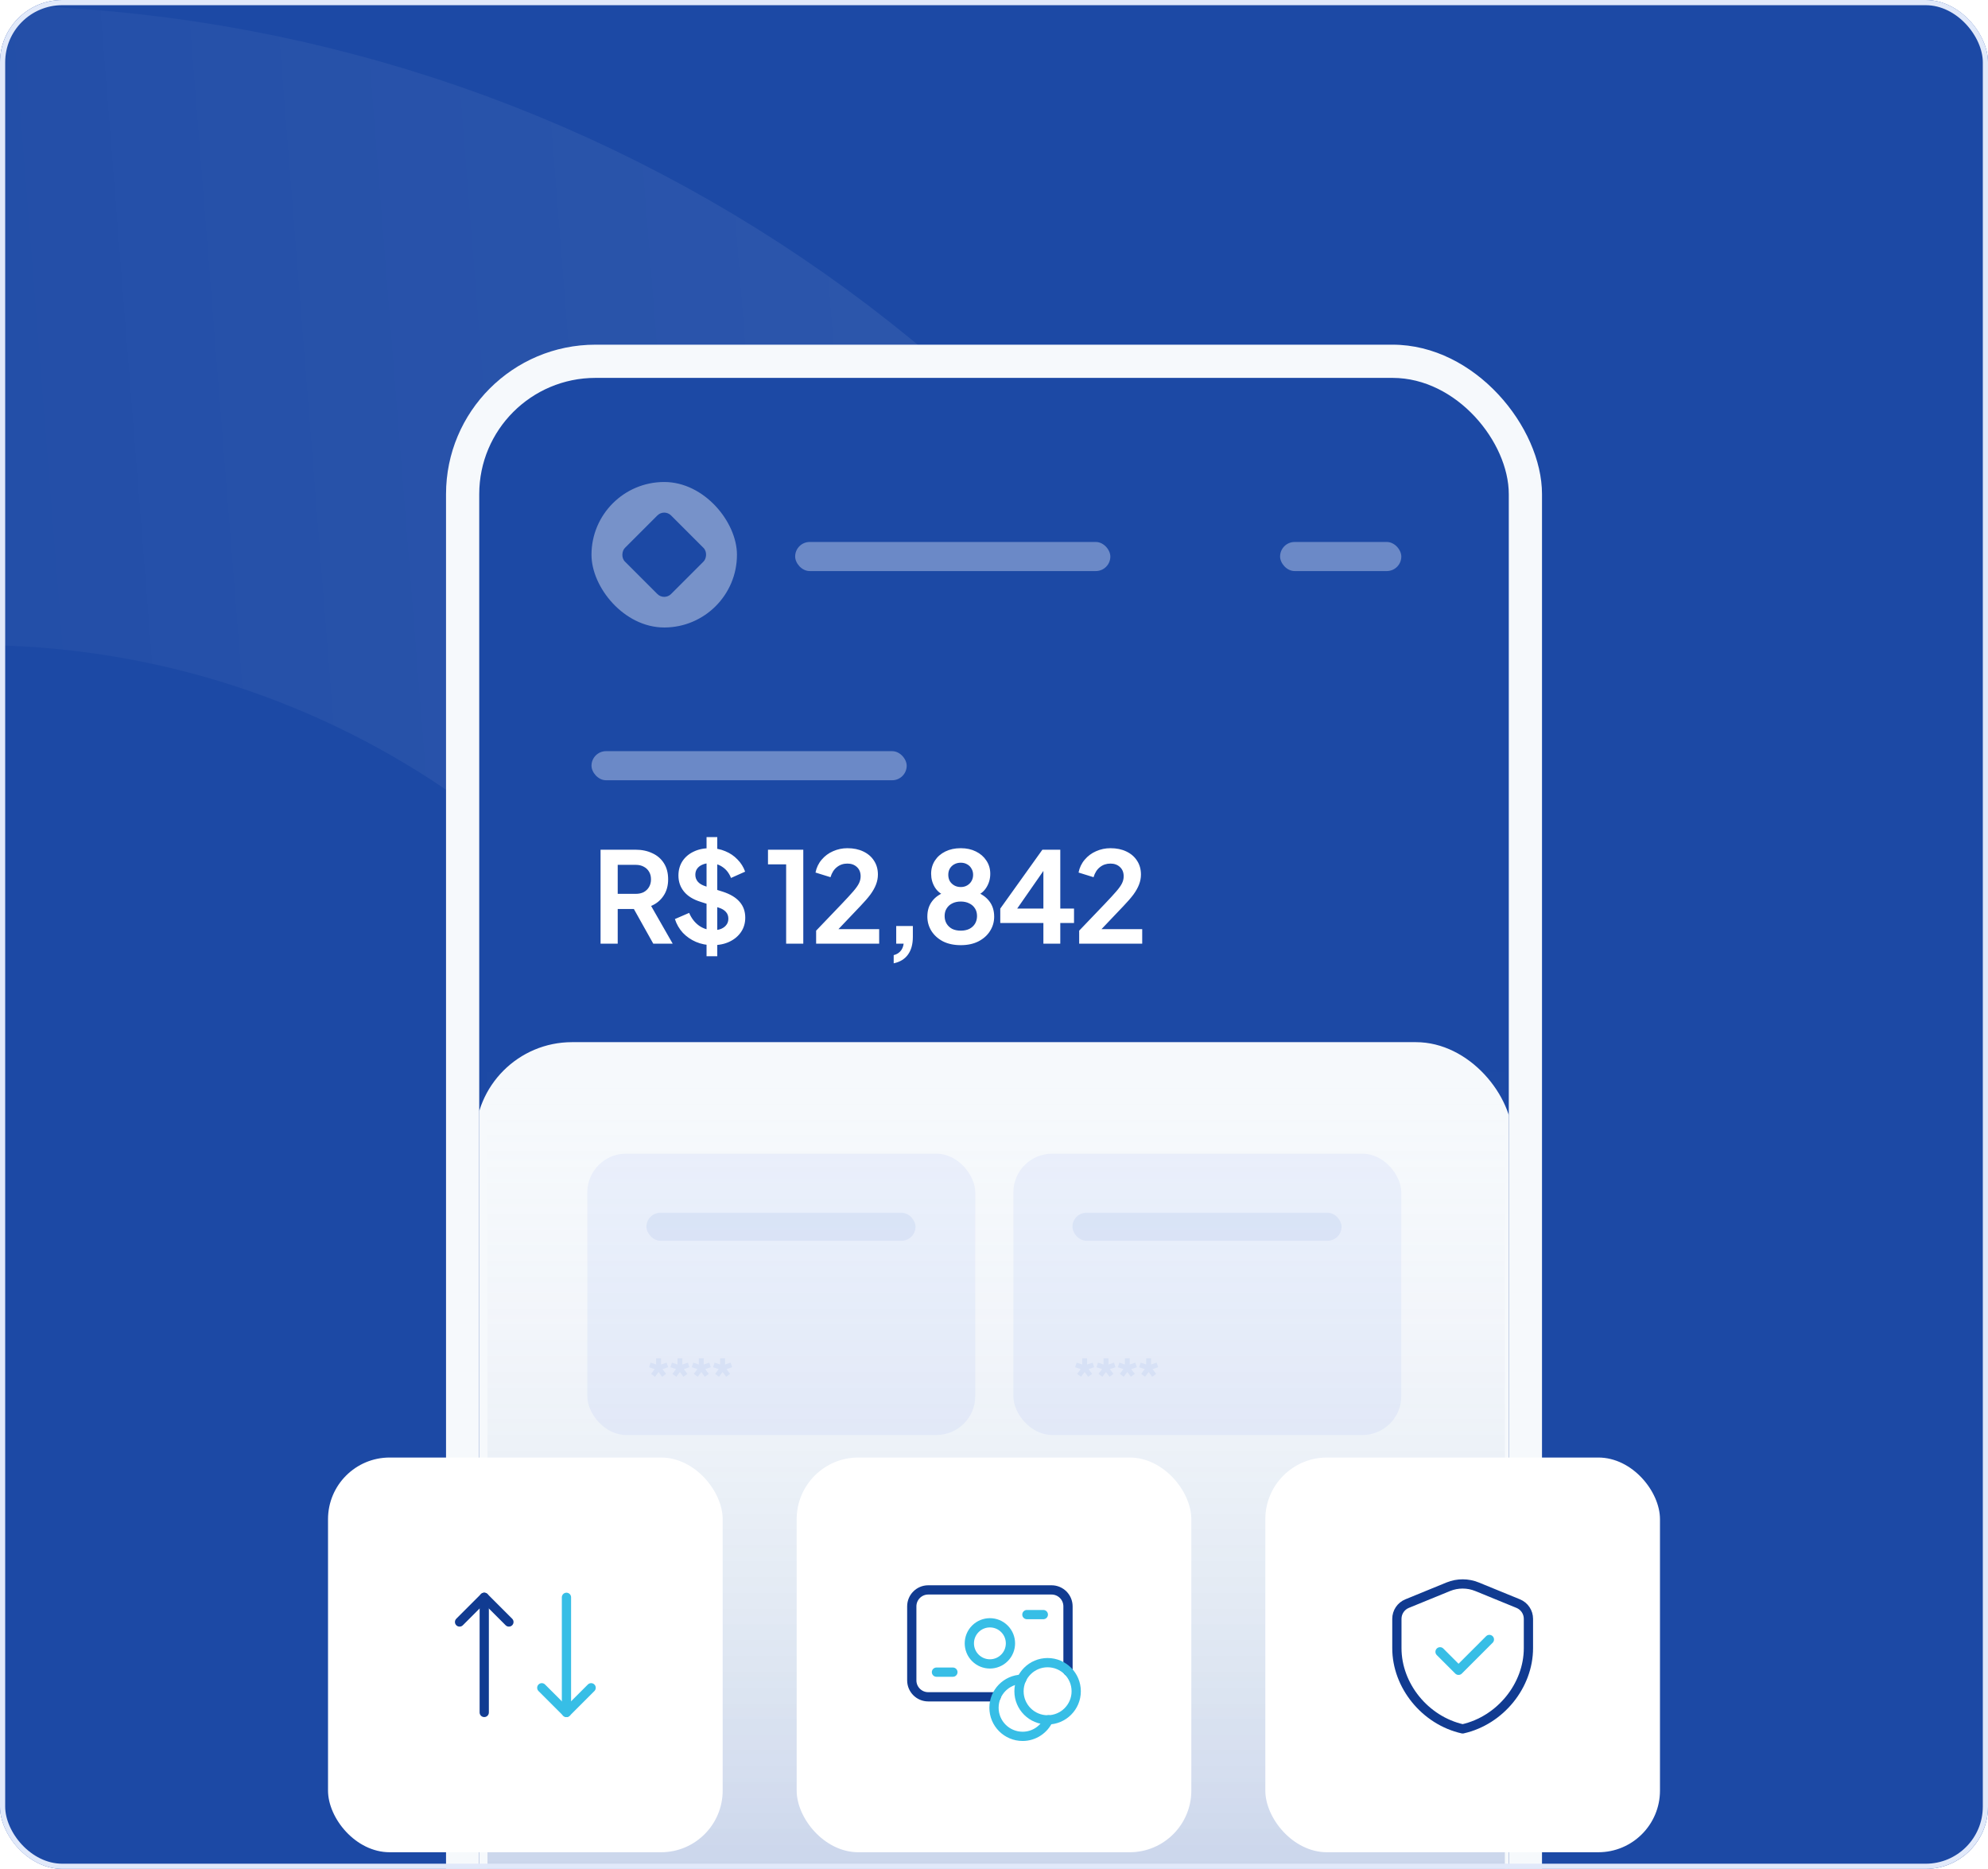
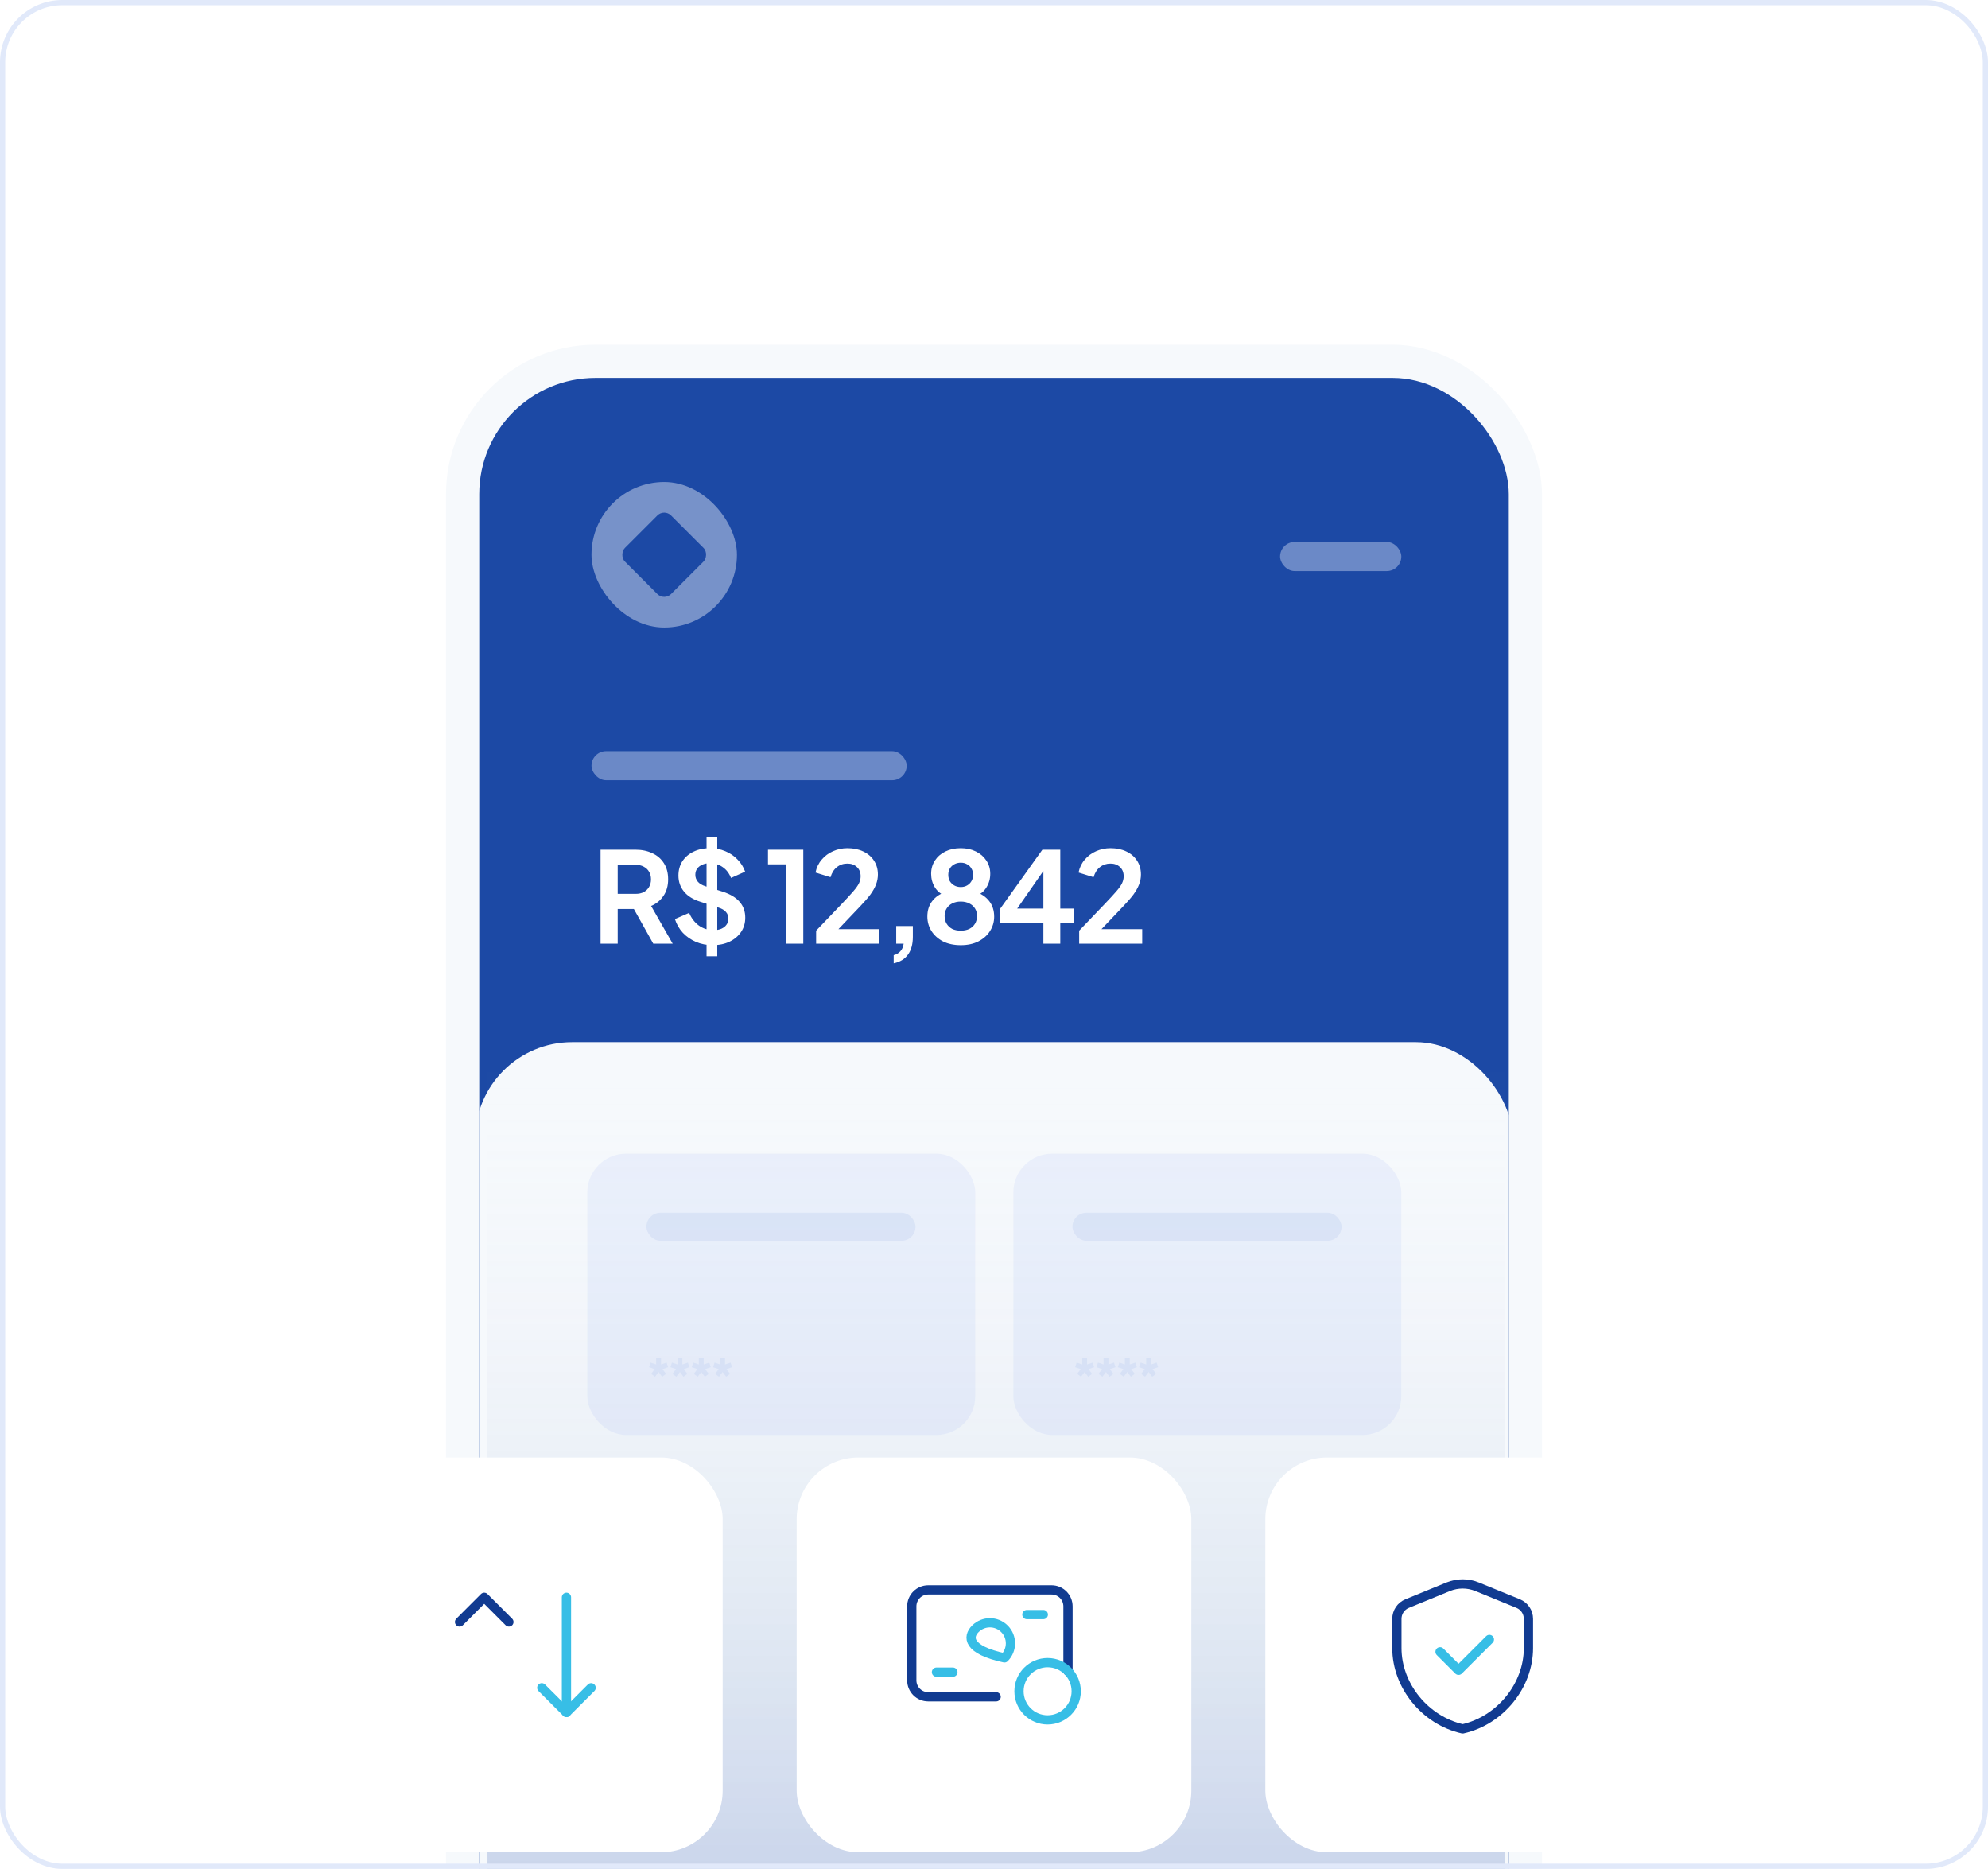
<svg xmlns="http://www.w3.org/2000/svg" width="383" height="360" viewBox="0 0 383 360" fill="none">
  <g clip-path="url(#clip0_11915_76738)">
-     <rect width="383" height="360" rx="12" fill="#1C49A5" />
    <path opacity="0.3" d="M-41.228 504.311C2.572 511.646 47.564 505.698 87.953 487.234C128.342 468.77 162.277 438.635 185.386 400.713C208.495 362.79 219.72 318.816 217.615 274.457C215.509 230.098 200.17 187.385 173.572 151.821C146.974 116.258 110.338 89.473 68.381 74.918C26.425 60.363 -18.928 58.703 -61.836 70.154C-104.743 81.605 -143.239 105.641 -172.365 139.166C-201.49 172.69 -219.909 214.168 -225.251 258.255" stroke="url(#paint0_linear_11915_76738)" stroke-width="123.27" stroke-linecap="round" />
    <g filter="url(#filter0_di_11915_76738)">
      <rect x="85.93" y="44" width="211.146" height="426.291" rx="28.793" fill="#F6F9FC" />
      <g clip-path="url(#clip1_11915_76738)">
        <rect x="92.328" y="50.398" width="198.349" height="413.494" rx="22.394" fill="#1C49A5" />
        <rect x="91.535" y="178.353" width="199.92" height="281.196" rx="18.684" fill="#F6F9FC" />
        <rect x="113.148" y="199.839" width="74.737" height="54.184" rx="7.474" fill="#E9EFFB" />
        <rect x="124.539" y="211.208" width="51.84" height="5.4" rx="2.7" fill="#DAE4F7" />
        <path d="M126.19 242.807L125.443 242.256L126.125 241.331L125.051 240.967L125.34 240.088L126.415 240.443V239.248H127.349V240.443L128.423 240.088L128.713 240.967L127.638 241.331L128.32 242.256L127.564 242.807L126.882 241.882L126.19 242.807ZM130.301 242.807L129.554 242.256L130.236 241.331L129.162 240.967L129.451 240.088L130.526 240.443V239.248H131.46V240.443L132.534 240.088L132.824 240.967L131.749 241.331L132.431 242.256L131.675 242.807L130.993 241.882L130.301 242.807ZM134.412 242.807L133.665 242.256L134.347 241.331L133.272 240.967L133.562 240.088L134.636 240.443V239.248H135.571V240.443L136.645 240.088L136.935 240.967L135.86 241.331L136.542 242.256L135.785 242.807L135.103 241.882L134.412 242.807ZM138.523 242.807L137.776 242.256L138.458 241.331L137.383 240.967L137.673 240.088L138.747 240.443V239.248H139.681V240.443L140.756 240.088L141.045 240.967L139.971 241.331L140.653 242.256L139.896 242.807L139.214 241.882L138.523 242.807Z" fill="#DAE4F7" />
        <rect x="195.23" y="199.839" width="74.737" height="54.184" rx="7.474" fill="#E9EFFB" />
        <rect x="206.617" y="211.208" width="51.84" height="5.4" rx="2.7" fill="#DAE4F7" />
        <path d="M208.272 242.807L207.525 242.256L208.207 241.331L207.133 240.967L207.422 240.088L208.497 240.443V239.248H209.431V240.443L210.505 240.088L210.795 240.967L209.72 241.331L210.402 242.256L209.646 242.807L208.964 241.882L208.272 242.807ZM212.383 242.807L211.636 242.256L212.318 241.331L211.244 240.967L211.533 240.088L212.608 240.443V239.248H213.542V240.443L214.616 240.088L214.906 240.967L213.831 241.331L214.513 242.256L213.757 242.807L213.075 241.882L212.383 242.807ZM216.494 242.807L215.747 242.256L216.429 241.331L215.354 240.967L215.644 240.088L216.718 240.443V239.248H217.653V240.443L218.727 240.088L219.017 240.967L217.942 241.331L218.624 242.256L217.867 242.807L217.186 241.882L216.494 242.807ZM220.605 242.807L219.858 242.256L220.54 241.331L219.465 240.967L219.755 240.088L220.829 240.443V239.248H221.763V240.443L222.838 240.088L223.127 240.967L222.053 241.331L222.735 242.256L221.978 242.807L221.296 241.882L220.605 242.807Z" fill="#DAE4F7" />
-         <rect opacity="0.4" x="153.191" y="82.005" width="60.723" height="5.605" rx="2.803" fill="#E1E9FA" />
        <rect opacity="0.4" x="113.957" y="122.3" width="60.723" height="5.605" rx="2.803" fill="#E1E9FA" />
        <rect opacity="0.4" x="246.617" y="82.005" width="23.355" height="5.605" rx="2.803" fill="#E1E9FA" />
        <path d="M115.702 159.379V141.283H122.43C123.661 141.283 124.746 141.51 125.685 141.963C126.64 142.401 127.385 143.048 127.92 143.907C128.454 144.749 128.721 145.777 128.721 146.991C128.721 148.238 128.421 149.299 127.822 150.173C127.239 151.048 126.446 151.695 125.442 152.116L129.595 159.379H125.855L121.41 151.436L123.547 152.699H119.005V159.379H115.702ZM119.005 149.785H122.479C123.078 149.785 123.596 149.671 124.033 149.445C124.47 149.202 124.81 148.87 125.053 148.449C125.296 148.028 125.418 147.542 125.418 146.991C125.418 146.425 125.296 145.939 125.053 145.534C124.81 145.113 124.47 144.789 124.033 144.562C123.596 144.319 123.078 144.198 122.479 144.198H119.005V149.785ZM137.287 159.67C136.138 159.67 135.069 159.46 134.081 159.039C133.109 158.618 132.267 158.035 131.555 157.29C130.859 156.529 130.349 155.646 130.025 154.642L132.769 153.452C133.207 154.489 133.838 155.306 134.664 155.906C135.49 156.488 136.421 156.78 137.457 156.78C138.04 156.78 138.542 156.691 138.963 156.513C139.4 156.318 139.732 156.059 139.959 155.736C140.202 155.412 140.323 155.023 140.323 154.57C140.323 154.035 140.161 153.598 139.838 153.258C139.53 152.902 139.06 152.626 138.429 152.432L134.955 151.315C133.547 150.878 132.486 150.222 131.774 149.347C131.061 148.473 130.705 147.445 130.705 146.263C130.705 145.226 130.956 144.311 131.458 143.518C131.976 142.724 132.688 142.109 133.595 141.672C134.518 141.219 135.571 140.992 136.753 140.992C137.838 140.992 138.834 141.186 139.74 141.575C140.647 141.947 141.425 142.474 142.072 143.154C142.736 143.818 143.23 144.603 143.554 145.51L140.833 146.724C140.477 145.817 139.943 145.121 139.23 144.635C138.518 144.133 137.692 143.882 136.753 143.882C136.202 143.882 135.717 143.979 135.295 144.174C134.874 144.352 134.543 144.611 134.3 144.951C134.073 145.275 133.96 145.664 133.96 146.117C133.96 146.619 134.122 147.064 134.445 147.453C134.769 147.825 135.263 148.117 135.927 148.327L139.255 149.372C140.696 149.841 141.773 150.489 142.485 151.315C143.214 152.141 143.578 153.161 143.578 154.375C143.578 155.412 143.311 156.327 142.777 157.12C142.242 157.913 141.505 158.537 140.566 158.99C139.627 159.444 138.534 159.67 137.287 159.67ZM136.121 161.808V138.854H138.186V161.808H136.121ZM151.455 159.379V144.101H147.957V141.283H154.758V159.379H151.455ZM157.232 159.379V156.877L162.138 151.752C163.11 150.732 163.855 149.922 164.373 149.323C164.907 148.708 165.28 148.182 165.49 147.744C165.701 147.307 165.806 146.862 165.806 146.408C165.806 145.647 165.563 145.048 165.077 144.611C164.608 144.174 164.001 143.955 163.256 143.955C162.478 143.955 161.806 144.182 161.24 144.635C160.673 145.072 160.26 145.72 160.001 146.578L157.111 145.68C157.305 144.724 157.702 143.898 158.301 143.202C158.9 142.49 159.629 141.947 160.487 141.575C161.361 141.186 162.284 140.992 163.256 140.992C164.422 140.992 165.442 141.202 166.316 141.623C167.207 142.044 167.895 142.635 168.381 143.397C168.883 144.158 169.134 145.048 169.134 146.068C169.134 146.716 169.012 147.356 168.769 147.987C168.527 148.619 168.162 149.266 167.676 149.93C167.191 150.578 166.559 151.307 165.782 152.116L161.531 156.586H169.377V159.379H157.232ZM172.175 163.168V161.589C172.71 161.46 173.139 161.209 173.463 160.836C173.803 160.48 174.013 159.994 174.094 159.379H172.661V155.978H175.867V158.067C175.867 159.492 175.551 160.634 174.92 161.492C174.305 162.35 173.39 162.909 172.175 163.168ZM185.096 159.67C183.785 159.67 182.643 159.427 181.671 158.942C180.716 158.44 179.971 157.768 179.437 156.926C178.919 156.084 178.66 155.161 178.66 154.157C178.66 152.975 178.975 151.979 179.607 151.169C180.238 150.343 181.153 149.736 182.352 149.347L182.157 150.149C181.299 149.874 180.619 149.339 180.117 148.546C179.631 147.752 179.388 146.878 179.388 145.923C179.388 144.967 179.631 144.117 180.117 143.372C180.603 142.627 181.275 142.044 182.133 141.623C182.991 141.202 183.979 140.992 185.096 140.992C186.197 140.992 187.169 141.202 188.011 141.623C188.869 142.044 189.541 142.627 190.027 143.372C190.529 144.117 190.78 144.967 190.78 145.923C190.78 146.894 190.529 147.777 190.027 148.57C189.541 149.347 188.869 149.882 188.011 150.173L187.841 149.323C189.039 149.744 189.954 150.368 190.586 151.193C191.217 152.003 191.533 152.999 191.533 154.181C191.533 155.185 191.266 156.108 190.731 156.95C190.213 157.776 189.468 158.44 188.497 158.942C187.541 159.427 186.408 159.67 185.096 159.67ZM185.096 156.877C185.728 156.877 186.278 156.764 186.748 156.537C187.217 156.294 187.582 155.962 187.841 155.541C188.1 155.104 188.23 154.61 188.23 154.06C188.23 153.493 188.1 153.007 187.841 152.602C187.582 152.181 187.217 151.857 186.748 151.631C186.278 151.388 185.728 151.266 185.096 151.266C184.465 151.266 183.914 151.388 183.445 151.631C182.991 151.857 182.635 152.181 182.376 152.602C182.117 153.007 181.987 153.493 181.987 154.06C181.987 154.61 182.117 155.104 182.376 155.541C182.635 155.962 182.991 156.294 183.445 156.537C183.914 156.764 184.465 156.877 185.096 156.877ZM185.096 148.473C185.566 148.473 185.979 148.368 186.335 148.157C186.691 147.947 186.966 147.671 187.161 147.331C187.371 146.975 187.477 146.57 187.477 146.117C187.477 145.664 187.371 145.267 187.161 144.927C186.966 144.57 186.691 144.295 186.335 144.101C185.979 143.89 185.566 143.785 185.096 143.785C184.627 143.785 184.206 143.89 183.833 144.101C183.477 144.295 183.194 144.57 182.983 144.927C182.789 145.267 182.692 145.664 182.692 146.117C182.692 146.57 182.789 146.975 182.983 147.331C183.194 147.671 183.477 147.947 183.833 148.157C184.206 148.368 184.627 148.473 185.096 148.473ZM201.015 159.379V155.395H192.708V152.626L200.821 141.283H204.27V152.626H206.917V155.395H204.27V159.379H201.015ZM195.137 153.817L194.554 152.626H201.015V143.882L201.865 144.149L195.137 153.817ZM207.909 159.379V156.877L212.815 151.752C213.787 150.732 214.532 149.922 215.05 149.323C215.584 148.708 215.957 148.182 216.167 147.744C216.378 147.307 216.483 146.862 216.483 146.408C216.483 145.647 216.24 145.048 215.754 144.611C215.285 144.174 214.678 143.955 213.933 143.955C213.156 143.955 212.484 144.182 211.917 144.635C211.35 145.072 210.937 145.72 210.678 146.578L207.788 145.68C207.982 144.724 208.379 143.898 208.978 143.202C209.577 142.49 210.306 141.947 211.164 141.575C212.038 141.186 212.961 140.992 213.933 140.992C215.099 140.992 216.119 141.202 216.993 141.623C217.884 142.044 218.572 142.635 219.058 143.397C219.56 144.158 219.811 145.048 219.811 146.068C219.811 146.716 219.689 147.356 219.446 147.987C219.204 148.619 218.839 149.266 218.353 149.93C217.868 150.578 217.236 151.307 216.459 152.116L212.208 156.586H220.054V159.379H207.909Z" fill="white" />
        <rect x="113.953" y="70.451" width="28.026" height="28.026" rx="14.013" fill="white" fill-opacity="0.4" />
        <rect x="127.965" y="75.576" width="12.569" height="12.569" rx="1.868" transform="rotate(45 127.965 75.576)" fill="#1C49A5" />
      </g>
    </g>
    <path d="M93.914 205H289.914V360H93.914V205Z" fill="url(#paint1_linear_11915_76738)" fill-opacity="0.2" />
    <g filter="url(#filter1_d_11915_76738)">
      <rect x="63.195" y="257" width="76.032" height="76.032" rx="11.88" fill="white" />
      <path d="M98.043 288.68L93.291 283.928L88.539 288.68" stroke="#113B91" stroke-width="1.782" stroke-linecap="round" stroke-linejoin="round" />
-       <path d="M93.292 306.104V283.928" stroke="#113B91" stroke-width="1.782" stroke-linecap="round" stroke-linejoin="round" />
      <path d="M104.379 301.352L109.131 306.104L113.883 301.352" stroke="#37BEE6" stroke-width="1.782" stroke-linecap="round" stroke-linejoin="round" />
      <path d="M109.132 283.928V306.104" stroke="#37BEE6" stroke-width="1.782" stroke-linecap="round" stroke-linejoin="round" />
    </g>
    <g filter="url(#filter2_d_11915_76738)">
      <rect x="153.484" y="257" width="76.032" height="76.032" rx="11.88" fill="white" />
-       <path d="M193.51 289.995C195.057 291.541 195.057 294.049 193.51 295.595C191.964 297.142 189.456 297.142 187.91 295.595C186.363 294.049 186.363 291.541 187.91 289.995C189.456 288.448 191.964 288.448 193.51 289.995" stroke="#37BEE6" stroke-width="1.782" stroke-linecap="round" stroke-linejoin="round" />
+       <path d="M193.51 289.995C195.057 291.541 195.057 294.049 193.51 295.595C186.363 294.049 186.363 291.541 187.91 289.995C189.456 288.448 191.964 288.448 193.51 289.995" stroke="#37BEE6" stroke-width="1.782" stroke-linecap="round" stroke-linejoin="round" />
      <path d="M205.756 298.155V285.667C205.756 283.917 204.338 282.499 202.588 282.499H178.828C177.078 282.499 175.66 283.917 175.66 285.667V299.923C175.66 301.673 177.078 303.091 178.828 303.091H191.914" stroke="#113B91" stroke-width="1.782" stroke-linecap="round" stroke-linejoin="round" />
      <path d="M180.414 298.342H183.582" stroke="#37BEE6" stroke-width="1.782" stroke-linecap="round" stroke-linejoin="round" />
      <path d="M197.836 287.254H201.004" stroke="#37BEE6" stroke-width="1.782" stroke-linecap="round" stroke-linejoin="round" />
-       <path d="M196.844 299.703C193.881 299.793 191.5 302.21 191.5 305.198C191.5 308.24 193.968 310.708 197.011 310.708C199.224 310.708 201.118 309.397 201.994 307.515" stroke="#37BEE6" stroke-width="1.782" stroke-linecap="round" stroke-linejoin="round" />
      <path d="M201.827 307.533C198.784 307.533 196.316 305.065 196.316 302.022C196.316 298.979 198.784 296.511 201.827 296.511C204.872 296.511 207.338 298.979 207.338 302.022C207.338 305.065 204.872 307.533 201.827 307.533" stroke="#37BEE6" stroke-width="1.782" stroke-linecap="round" stroke-linejoin="round" />
    </g>
    <g filter="url(#filter3_d_11915_76738)">
      <rect x="243.773" y="257" width="76.032" height="76.032" rx="11.88" fill="white" />
      <path fill-rule="evenodd" clip-rule="evenodd" d="M294.461 293.72C294.461 300.913 289.055 307.638 281.789 309.271C274.523 307.638 269.117 300.913 269.117 293.72V288.07C269.117 286.783 269.895 285.624 271.086 285.138L279.006 281.897C280.79 281.167 282.789 281.167 284.572 281.897L292.492 285.138C293.683 285.626 294.461 286.783 294.461 288.07V293.72V293.72Z" stroke="#113B91" stroke-width="1.782" stroke-linecap="round" stroke-linejoin="round" />
      <path d="M286.938 292.046L280.998 297.986L277.434 294.422" stroke="#37BEE6" stroke-width="1.782" stroke-linecap="round" stroke-linejoin="round" />
    </g>
  </g>
  <rect x="0.5" y="0.5" width="382" height="359" rx="11.5" stroke="#E1E9FA" />
  <defs>
    <filter id="filter0_di_11915_76738" x="61.936" y="42.4" width="259.132" height="475.878" filterUnits="userSpaceOnUse" color-interpolation-filters="sRGB">
      <feFlood flood-opacity="0" result="BackgroundImageFix" />
      <feColorMatrix in="SourceAlpha" type="matrix" values="0 0 0 0 0 0 0 0 0 0 0 0 0 0 0 0 0 0 127 0" result="hardAlpha" />
      <feMorphology radius="23.994" operator="erode" in="SourceAlpha" result="effect1_dropShadow_11915_76738" />
      <feOffset dy="23.994" />
      <feGaussianBlur stdDeviation="23.994" />
      <feComposite in2="hardAlpha" operator="out" />
      <feColorMatrix type="matrix" values="0 0 0 0 0.096 0 0 0 0 0.304 0 0 0 0 0.649 0 0 0 0.24 0" />
      <feBlend mode="normal" in2="BackgroundImageFix" result="effect1_dropShadow_11915_76738" />
      <feBlend mode="normal" in="SourceGraphic" in2="effect1_dropShadow_11915_76738" result="shape" />
      <feColorMatrix in="SourceAlpha" type="matrix" values="0 0 0 0 0 0 0 0 0 0 0 0 0 0 0 0 0 0 127 0" result="hardAlpha" />
      <feOffset dy="-1.6" />
      <feGaussianBlur stdDeviation="2.399" />
      <feComposite in2="hardAlpha" operator="arithmetic" k2="-1" k3="1" />
      <feColorMatrix type="matrix" values="0 0 0 0 0.039 0 0 0 0 0.145 0 0 0 0 0.251 0 0 0 0.16 0" />
      <feBlend mode="normal" in2="shape" result="effect2_innerShadow_11915_76738" />
    </filter>
    <filter id="filter1_d_11915_76738" x="45.85" y="257" width="110.721" height="117.137" filterUnits="userSpaceOnUse" color-interpolation-filters="sRGB">
      <feFlood flood-opacity="0" result="BackgroundImageFix" />
      <feColorMatrix in="SourceAlpha" type="matrix" values="0 0 0 0 0 0 0 0 0 0 0 0 0 0 0 0 0 0 127 0" result="hardAlpha" />
      <feMorphology radius="9.504" operator="erode" in="SourceAlpha" result="effect1_dropShadow_11915_76738" />
      <feOffset dy="23.76" />
      <feGaussianBlur stdDeviation="13.424" />
      <feComposite in2="hardAlpha" operator="out" />
      <feColorMatrix type="matrix" values="0 0 0 0 0.018 0 0 0 0 0.139 0 0 0 0 0.384 0 0 0 0.2 0" />
      <feBlend mode="normal" in2="BackgroundImageFix" result="effect1_dropShadow_11915_76738" />
      <feBlend mode="normal" in="SourceGraphic" in2="effect1_dropShadow_11915_76738" result="shape" />
    </filter>
    <filter id="filter2_d_11915_76738" x="136.14" y="257" width="110.721" height="117.137" filterUnits="userSpaceOnUse" color-interpolation-filters="sRGB">
      <feFlood flood-opacity="0" result="BackgroundImageFix" />
      <feColorMatrix in="SourceAlpha" type="matrix" values="0 0 0 0 0 0 0 0 0 0 0 0 0 0 0 0 0 0 127 0" result="hardAlpha" />
      <feMorphology radius="9.504" operator="erode" in="SourceAlpha" result="effect1_dropShadow_11915_76738" />
      <feOffset dy="23.76" />
      <feGaussianBlur stdDeviation="13.424" />
      <feComposite in2="hardAlpha" operator="out" />
      <feColorMatrix type="matrix" values="0 0 0 0 0.018 0 0 0 0 0.139 0 0 0 0 0.384 0 0 0 0.2 0" />
      <feBlend mode="normal" in2="BackgroundImageFix" result="effect1_dropShadow_11915_76738" />
      <feBlend mode="normal" in="SourceGraphic" in2="effect1_dropShadow_11915_76738" result="shape" />
    </filter>
    <filter id="filter3_d_11915_76738" x="226.429" y="257" width="110.721" height="117.137" filterUnits="userSpaceOnUse" color-interpolation-filters="sRGB">
      <feFlood flood-opacity="0" result="BackgroundImageFix" />
      <feColorMatrix in="SourceAlpha" type="matrix" values="0 0 0 0 0 0 0 0 0 0 0 0 0 0 0 0 0 0 127 0" result="hardAlpha" />
      <feMorphology radius="9.504" operator="erode" in="SourceAlpha" result="effect1_dropShadow_11915_76738" />
      <feOffset dy="23.76" />
      <feGaussianBlur stdDeviation="13.424" />
      <feComposite in2="hardAlpha" operator="out" />
      <feColorMatrix type="matrix" values="0 0 0 0 0.018 0 0 0 0 0.139 0 0 0 0 0.384 0 0 0 0.2 0" />
      <feBlend mode="normal" in2="BackgroundImageFix" result="effect1_dropShadow_11915_76738" />
      <feBlend mode="normal" in="SourceGraphic" in2="effect1_dropShadow_11915_76738" result="shape" />
    </filter>
    <linearGradient id="paint0_linear_11915_76738" x1="378.181" y1="163.673" x2="-126.326" y2="203.554" gradientUnits="userSpaceOnUse">
      <stop stop-color="white" stop-opacity="0.39" />
      <stop offset="1" stop-color="white" stop-opacity="0" />
    </linearGradient>
    <linearGradient id="paint1_linear_11915_76738" x1="139.498" y1="205" x2="139.498" y2="360" gradientUnits="userSpaceOnUse">
      <stop stop-color="white" stop-opacity="0" />
      <stop offset="1" stop-color="#1C49A5" />
    </linearGradient>
    <clipPath id="clip0_11915_76738">
      <rect width="383" height="360" rx="12" fill="white" />
    </clipPath>
    <clipPath id="clip1_11915_76738">
      <rect x="92.328" y="50.398" width="198.349" height="413.494" rx="22.394" fill="white" />
    </clipPath>
  </defs>
</svg>